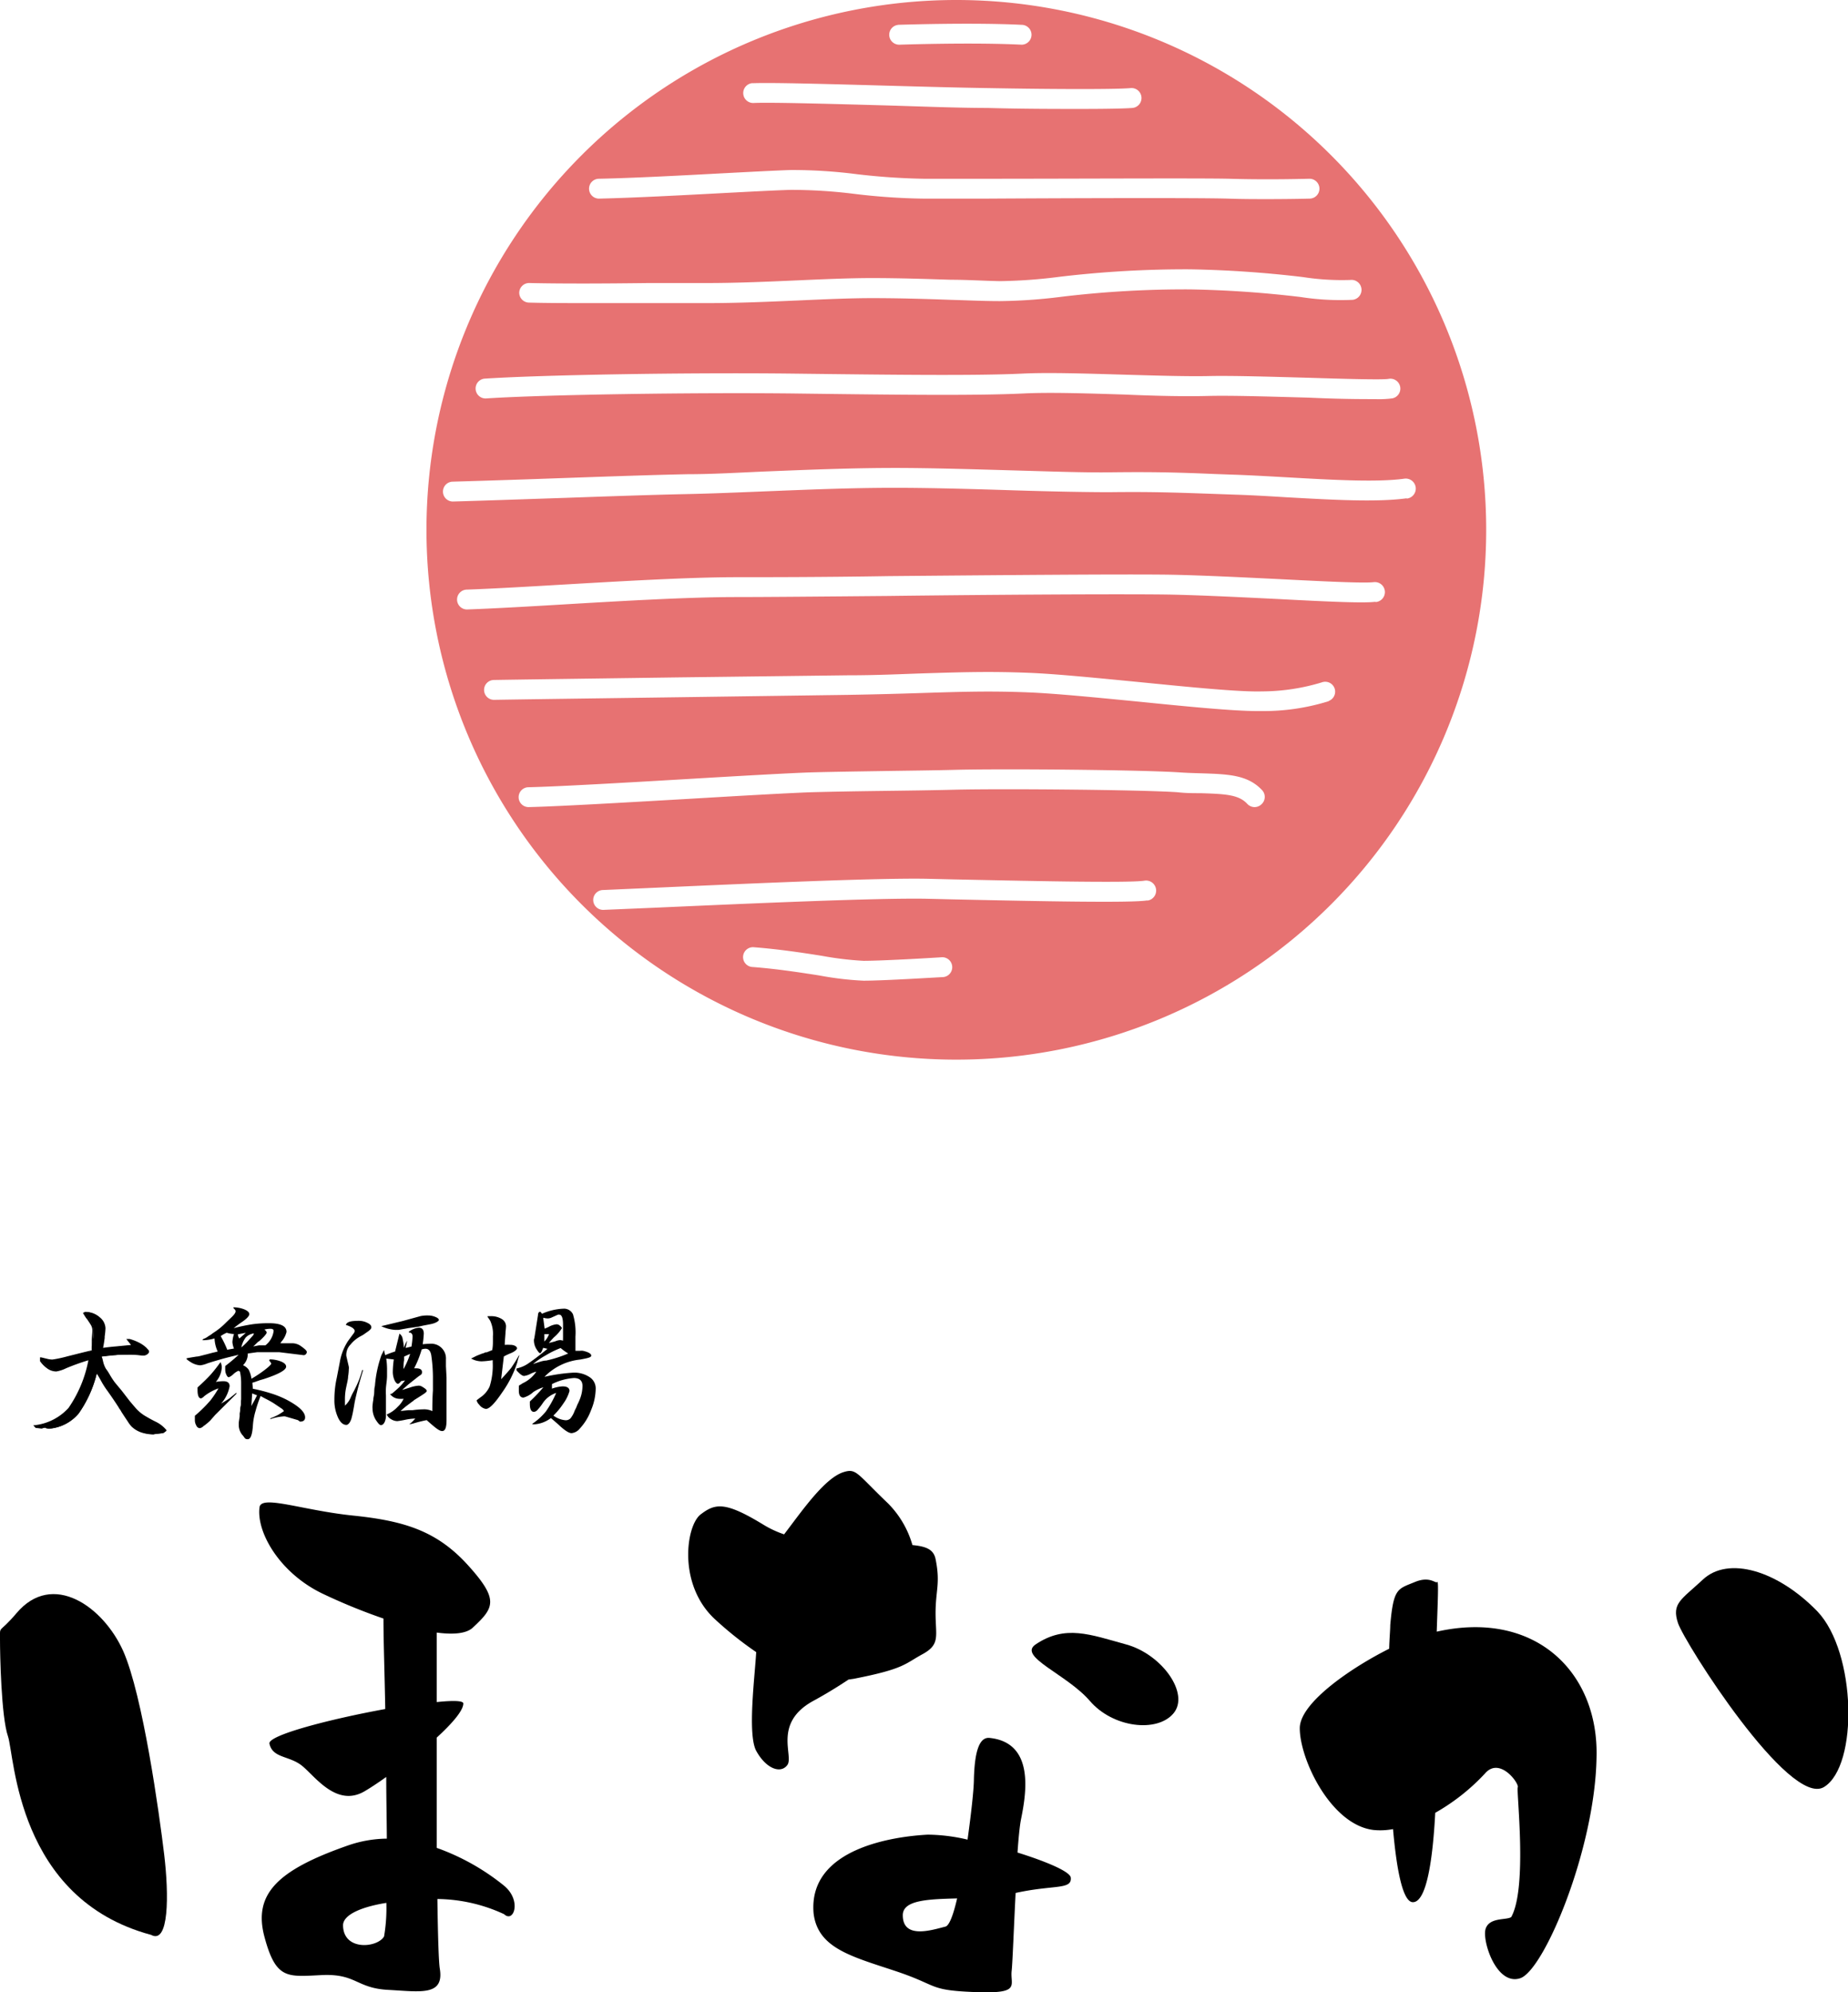
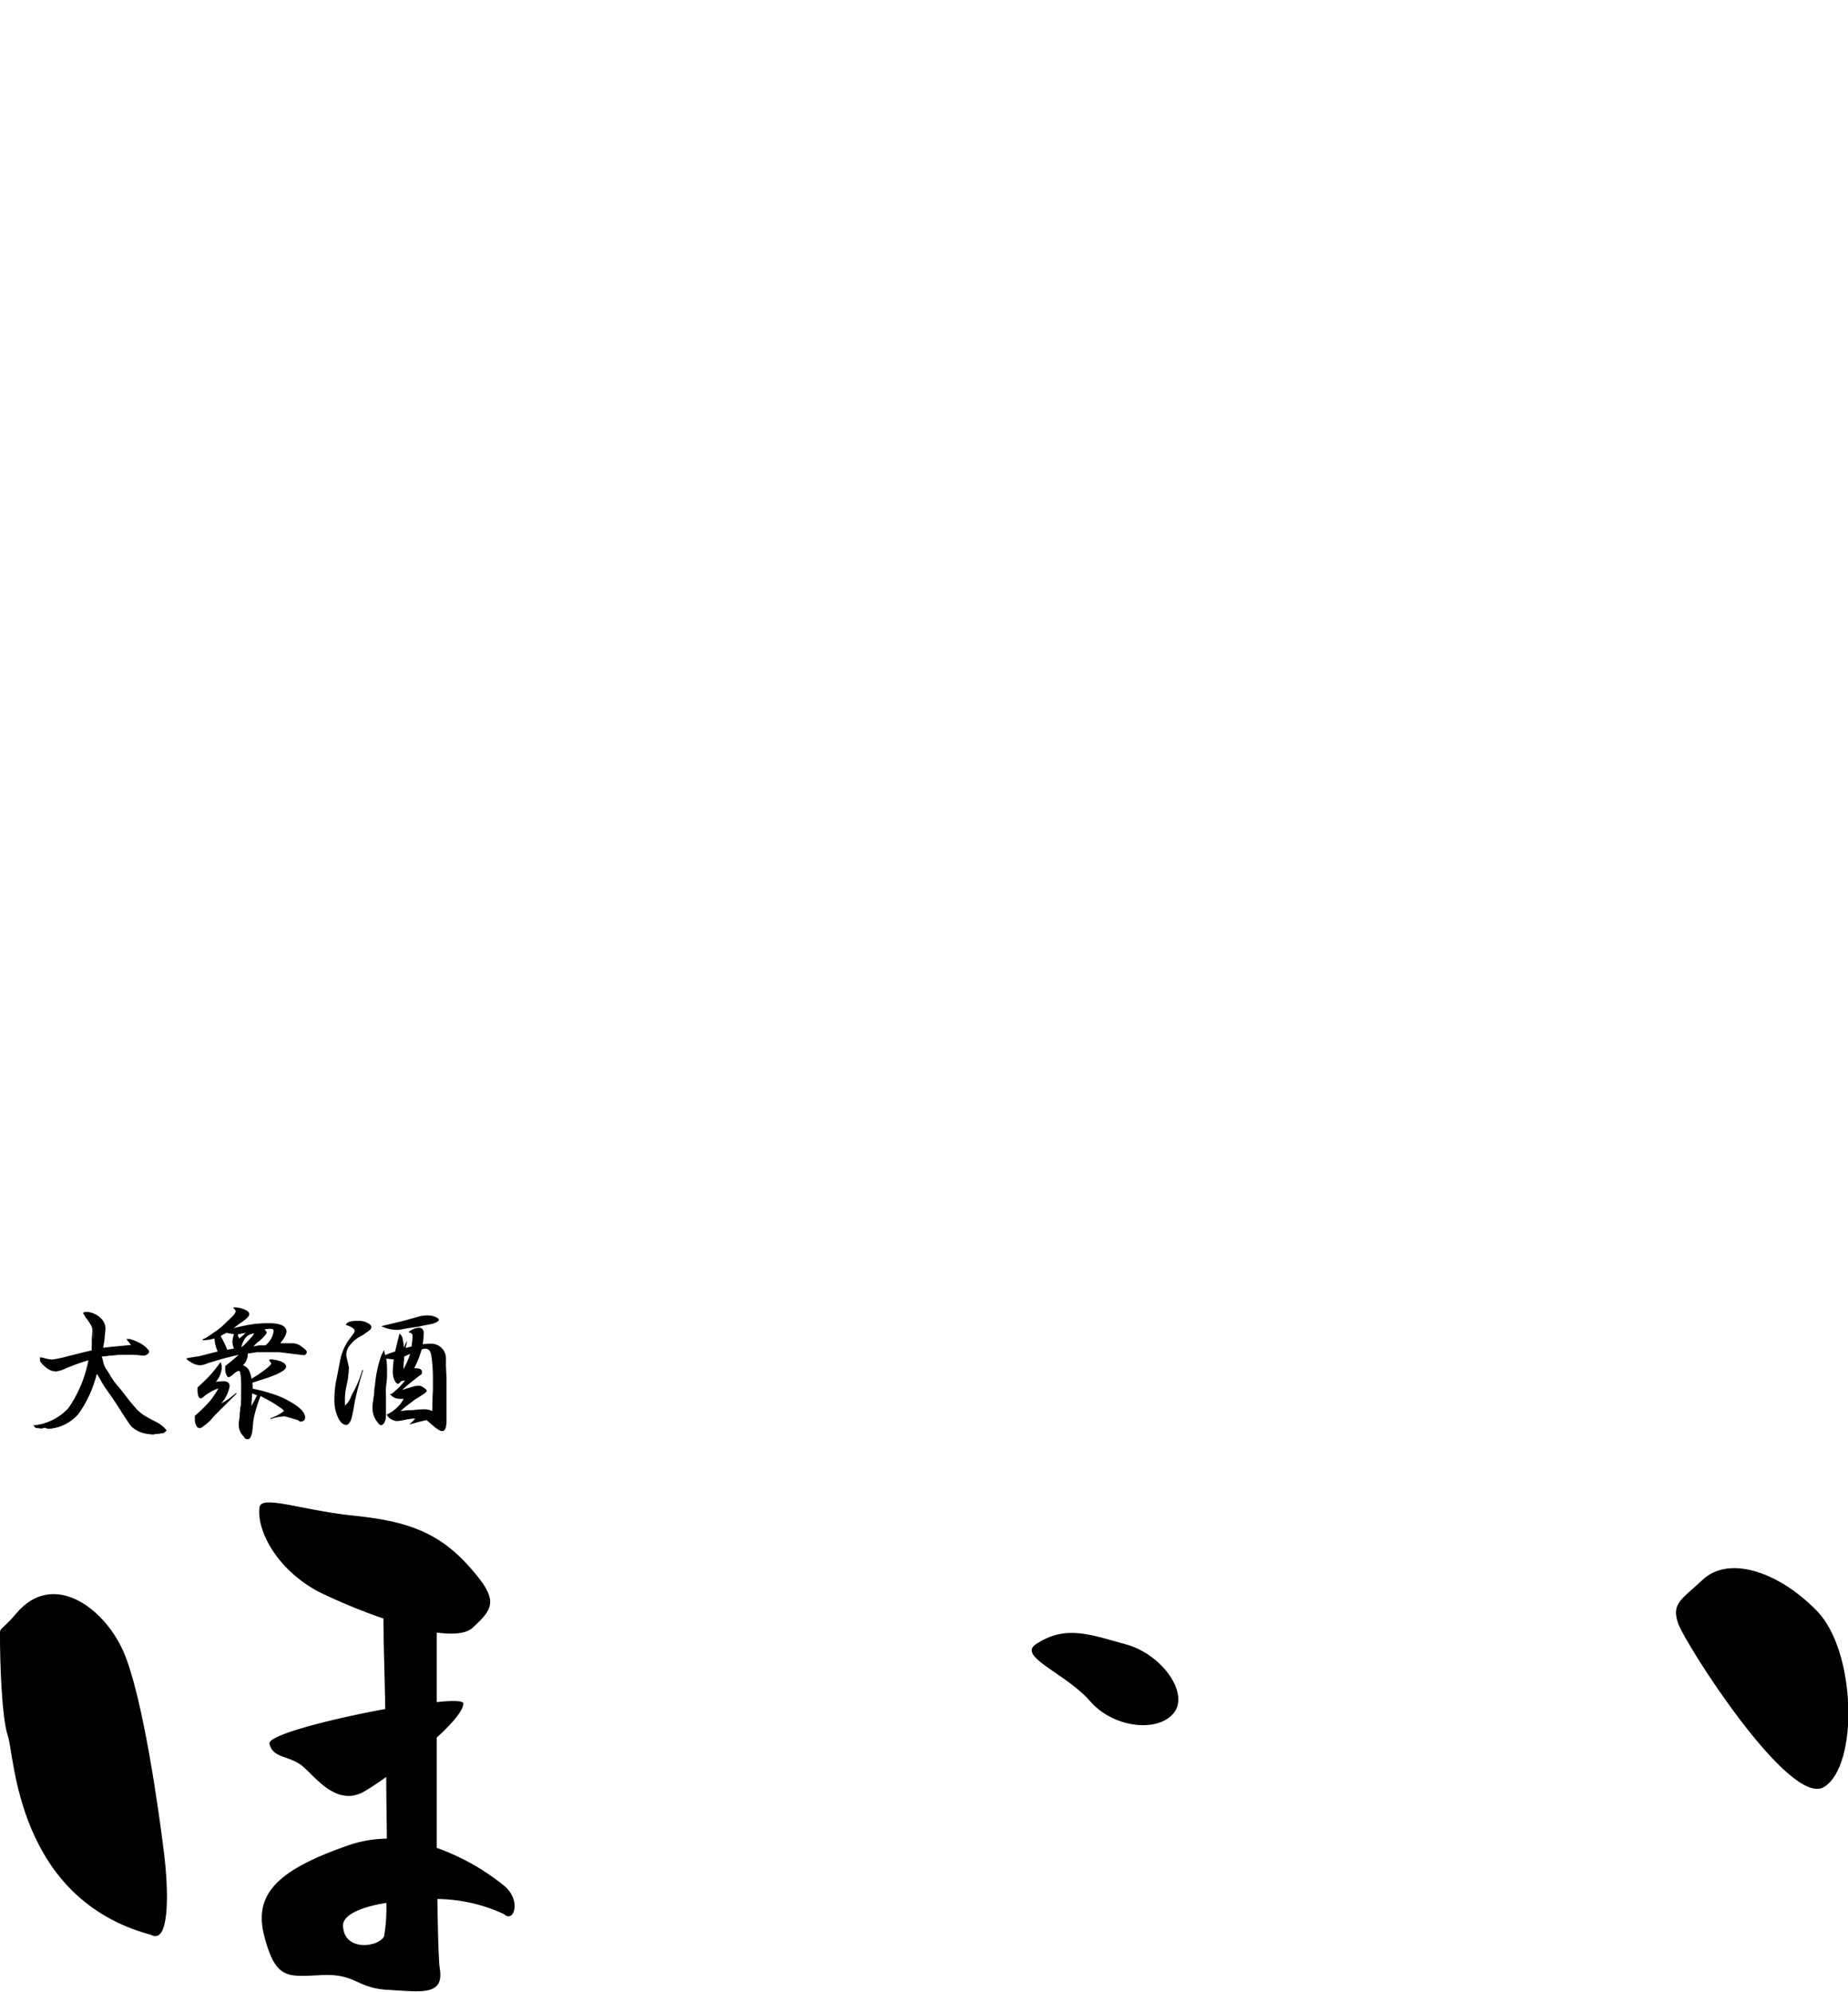
<svg xmlns="http://www.w3.org/2000/svg" id="レイヤー_1" data-name="レイヤー 1" viewBox="0 0 186.07 200.61">
  <defs>
    <style>.cls-1{fill:#e77272;}</style>
  </defs>
  <path d="M12.4,166.24c-2-4.46-7.11-8.1-10.74-3.8C-.16,164.59,0,163.59,0,165.08s.12,7.77.8,9.75.86,16.36,14.41,20c1.81,1,1.81-4,1.32-8.1S14.38,170.7,12.4,166.24Z" />
  <path d="M50.74,189.87a23,23,0,0,0-6.77-3.8c0-3.53,0-7.42,0-11.1,1.54-1.41,2.68-2.72,2.68-3.44,0-.29-1.06-.31-2.68-.14,0-2.64,0-5,0-7,1.64.22,3,.12,3.65-.51,2.15-2,2.64-2.8-.5-6.27s-6.44-4.47-11.57-5-9.25-2.12-9.42-.83c-.32,2.5,2,6.57,6.28,8.66a58.68,58.68,0,0,0,6.2,2.54c0,2.35.12,5.58.18,9.11-5.5,1-11.85,2.64-11.66,3.49.33,1.49,2,1.18,3.3,2.24s3.47,4.2,6.28,2.55c.58-.34,1.34-.84,2.18-1.44,0,2.15.05,4.26.06,6.21a12.31,12.31,0,0,0-3.89.68c-7.11,2.48-9.59,4.89-8.43,9.22s2.31,4,5.78,3.84,3.45,1.32,6.68,1.49,5.66.66,5.19-2.15c-.11-.69-.19-3.35-.24-7a16.29,16.29,0,0,1,6.72,1.53C51.73,193.67,52.56,191.36,50.74,189.87Zm-16.2,4c0-1.06,1.84-1.86,4.36-2.26a16.9,16.9,0,0,1-.23,3.38C38,196.15,34.54,196.48,34.54,193.84Z" />
-   <path d="M81.87,171.28c1.2-.65,2.41-1.39,3.57-2.16l.5-.07c5.12-1,5.12-1.49,6.94-2.48s1.32-1.82,1.32-4.13.5-3,0-5.45c-.2-1-1-1.28-2.33-1.41a9.74,9.74,0,0,0-2.46-4.2c-3.14-3-3.18-3.55-4.46-3.15-1.93.59-4.26,4-6,6.27a10.21,10.21,0,0,1-2.13-1c-3.8-2.31-4.8-2.14-6.28-1s-2.32,7.11,1.48,10.58a36.16,36.16,0,0,0,4.12,3.28c-.14,2.47-.89,8.28,0,9.94,1,1.82,2.48,2.34,3.14,1.42S77.81,173.51,81.87,171.28Z" />
  <path d="M113.37,165.58c-3.63-1-6.11-2-9.09,0-1.85,1.23,3.14,3,5.46,5.7s6.77,3.22,8.42,1.24S117,166.57,113.37,165.58Z" />
-   <path d="M102.45,186.54c.1-1.45.22-2.65.34-3.28.5-2.48,1.49-7.77-3.14-8.26-1.14-.13-1.52,1.65-1.59,4.13,0,1-.27,3.45-.64,6.11a17.93,17.93,0,0,0-4-.5c-3.3.17-12.09,1.33-11.5,7.94.43,3.47,3.74,4.3,8.2,5.78s3.26,1.94,8,2.13,3.58-.64,3.74-2.13c.09-.79.22-4.33.4-7.85,3.85-.85,5.71-.29,5.55-1.57C107.68,188.43,105.3,187.43,102.45,186.54ZM95.19,194c-1.32.33-4.29,1.32-4.29-1.15,0-1.53,2.55-1.61,5.47-1.69C96,192.77,95.59,193.9,95.19,194Z" />
-   <path d="M144.66,164.3c.09-2.76.21-5.19.05-5s-.73-.63-2.25,0c-1.74.72-2.15.59-2.48,4.34,0,.49-.08,1.31-.11,2.38-3.75,1.87-9,5.43-9,8,0,3.15,3.14,9.75,7.44,10.25a6.78,6.78,0,0,0,1.95-.09c.37,4.2,1,7.36,2,7.36,1.37,0,2-4.24,2.25-9a20.9,20.9,0,0,0,5-3.95c1.49-1.75,3.47,1,3.31,1.38s1,10.09-.66,13.07c-.5.33-2.17,0-2.57,1.16s1.06,5.78,3.47,5,7.53-13,7.69-22.21C161,168.43,154.62,162.06,144.66,164.3Z" />
  <path d="M183,162.27c-4-4.13-9-5.63-11.57-3.19-2.14,2-3.14,2.36-2.48,4.35s11.24,18.65,14.71,16.51S186.91,166.4,183,162.27Z" />
-   <path class="cls-1" d="M96.29,0a53.35,53.35,0,1,0,53.35,53.35A53.35,53.35,0,0,0,96.29,0ZM90.4,2.5c.08,0,7.36-.25,12.46,0a1,1,0,0,1,0,2h0c-5-.25-12.22,0-12.29,0a1,1,0,0,1-.07-2ZM75.77,8.38c1.82-.08,7.58.08,13.68.25,3.62.1,7.26.2,10,.24,7.14.13,13.06.13,14.39,0a1,1,0,1,1,.18,2c-.72.06-2.57.1-5.17.1s-5.82,0-9.44-.1c-2.75,0-6.4-.14-10-.25-5.79-.16-11.78-.33-13.53-.25a1,1,0,1,1-.09-2ZM60.29,18c3.48-.07,8.16-.32,12.28-.54,2.86-.15,5.33-.28,7-.34a51,51,0,0,1,6.7.42,66.86,66.86,0,0,0,6.71.46l6.46,0c8.45,0,21.24-.07,24.32,0,4,.12,8,0,8.06,0a1,1,0,1,1,.06,2s-1.82.05-4.23.05c-1.21,0-2.58,0-4-.05-3-.09-15.81-.05-24.26,0l-6.46,0A64.24,64.24,0,0,1,86,19.52a51.18,51.18,0,0,0-6.43-.4c-1.61.05-4.07.18-6.91.33-4.14.22-8.84.47-12.35.55a1,1,0,0,1-1-1A1,1,0,0,1,60.29,18ZM53.34,28.5c3.68.08,7.93.05,12,0l5.92,0c3,0,6.1-.14,9.09-.27,2.68-.12,5.21-.23,7.41-.23,2.81,0,5.43.09,8,.17,1.66,0,3.3.11,4.94.14a52.06,52.06,0,0,0,6-.44,107.35,107.35,0,0,1,13.15-.75,111.39,111.39,0,0,1,11.34.78,25.54,25.54,0,0,0,4.77.29,1,1,0,1,1,.24,2,26.16,26.16,0,0,1-5.23-.28,108.54,108.54,0,0,0-11.15-.77,104.2,104.2,0,0,0-12.91.74,53.09,53.09,0,0,1-6.22.44c-1.64,0-3.29-.08-5-.13-2.52-.09-5.12-.17-7.89-.17-2.16,0-4.67.11-7.32.23-3,.13-6.12.27-9.18.27l-5.9,0c-2.08,0-4.2,0-6.26,0s-4,0-5.86-.05a1,1,0,0,1-1-1A1,1,0,0,1,53.34,28.5Zm-4.59,9.63c5.89-.39,20.64-.63,31-.51,10.73.13,18.47.22,23.19,0,2.64-.13,6.55,0,10.33.11,3.16.09,6.14.18,8.32.14,2.39-.06,6.55.07,10.22.17,3.47.11,7.4.22,8,.11a1,1,0,0,1,1.17.8,1,1,0,0,1-.78,1.16,10,10,0,0,1-1.69.08c-1.36,0-3.51,0-6.74-.15-3.65-.1-7.78-.23-10.11-.17s-5.24,0-8.43-.14c-3.74-.12-7.61-.24-10.17-.11-4.78.23-12.55.14-23.3,0-10.28-.11-25,.12-30.81.5a1,1,0,0,1-1.06-.93A1,1,0,0,1,48.75,38.13ZM94.94,98.39c-.24,0-5.87.36-8,.36a32.22,32.22,0,0,1-4.47-.53c-2-.31-4.24-.66-6.73-.85a1,1,0,0,1-.92-1.07,1,1,0,0,1,1.07-.92c2.57.2,5,.57,6.88.87a32.89,32.89,0,0,0,4.17.5c2.07,0,7.82-.35,7.87-.36a1,1,0,0,1,.13,2Zm20.54-7.72c-1.6.26-10.55.09-19.58-.11l-2.54-.06c-4.86-.1-17.76.47-27.18.89l-5.45.23h0a1,1,0,0,1,0-2l5.44-.24c9.45-.42,22.39-1,27.31-.89l2.55.06c6.17.13,17.65.39,19.2.13a1,1,0,0,1,.33,2ZM127,81a1,1,0,0,1-.68.27,1,1,0,0,1-.73-.32c-.85-.92-2.12-1-4.68-1.08-.73,0-1.53,0-2.4-.1-3.8-.25-17.75-.37-22.41-.25-2.35.06-4.76.09-7.14.12s-4.84.07-7.11.13c-2,.06-6.94.34-12.15.65-6.27.36-13.37.78-16.48.85h0a1,1,0,0,1,0-2c3.06-.07,10.15-.48,16.4-.85,5.23-.31,10.17-.59,12.22-.65,2.28-.06,4.69-.09,7.13-.13s4.78-.06,7.12-.12c4.8-.13,18.66,0,22.59.25.85.06,1.62.08,2.33.1,2.69.09,4.64.15,6.09,1.72A1,1,0,0,1,127,81Zm6.8-10.4a22,22,0,0,1-6.7,1h-.48c-2.49,0-7.13-.46-12-.95-4.1-.4-8.33-.82-11.06-.93-3.88-.16-6.88-.06-10.67.06-2.15.07-4.55.14-7.52.19l-17.19.24c-7.08.1-14.24.19-18.44.26h0a1,1,0,0,1,0-2c4.2-.07,11.36-.16,18.44-.26L85.3,68c3,0,5.35-.12,7.48-.19,3.83-.12,6.86-.22,10.82-.06,2.79.11,7.05.54,11.18.94,4.94.49,10,1,12.25.93a20.82,20.82,0,0,0,6.06-.91,1,1,0,0,1,1.28.59A1,1,0,0,1,133.79,70.58Zm4.64-10c-1.12.14-4.43,0-9.73-.28-3.66-.18-7.82-.39-11-.45-4.43-.07-17.09,0-28.26.14-6.69.06-12.47.11-15.35.11-4.78,0-11.61.4-17.65.76-3.54.21-6.89.4-9.43.49h0a1,1,0,0,1,0-2c2.53-.09,5.86-.28,9.4-.49,6.06-.35,12.92-.76,17.77-.76,2.86,0,8.64,0,15.32-.11,11.19-.1,23.86-.21,28.32-.14,3.23.06,7.41.27,11.09.45,4.31.22,8.39.42,9.4.3a1,1,0,1,1,.23,2Zm3.15-10.42c-3,.41-7.6.14-12.1-.11-1.77-.11-3.5-.21-5.08-.26l-2.26-.08c-3.93-.14-6.31-.22-10.44-.17-2.41,0-6-.07-9.74-.19s-8.17-.25-11.9-.25c-4.45,0-8.85.19-13.11.36-2.74.11-5.32.22-7.74.27-3.42.07-7.71.22-12.26.38-3.64.12-7.5.26-11.36.37h0a1,1,0,0,1,0-2c3.85-.11,7.71-.24,11.34-.37,4.56-.16,8.86-.31,12.29-.38,2.4,0,5-.15,7.7-.27,4.28-.17,8.7-.36,13.19-.36,3.76,0,8.12.14,12,.25s7.28.23,9.66.19c4.17-.05,6.57,0,10.53.17l2.26.08c1.59.06,3.34.16,5.13.26,4.4.25,9,.51,11.7.13a1,1,0,0,1,.28,2Z" />
  <path d="M15.52,144.44h0a4.07,4.07,0,0,1-1.26-.19,2.62,2.62,0,0,1-1-.59,2.86,2.86,0,0,1-.38-.5c-.17-.25-.39-.58-.66-1a1.59,1.59,0,0,0-.13-.22,1.2,1.2,0,0,1-.16-.25c-.42-.65-.84-1.26-1.23-1.8a8.42,8.42,0,0,1-.56-.91c-.14-.25-.28-.49-.4-.67a11.51,11.51,0,0,1-1.81,4,4.36,4.36,0,0,1-2.83,1.54,1.42,1.42,0,0,1-.33,0,.38.38,0,0,1-.24-.11l-.35.11-.6-.07-.23-.27.15,0a5.42,5.42,0,0,0,3.4-1.74,12.52,12.52,0,0,0,2-4.8,23.17,23.17,0,0,0-2.23.8,3.61,3.61,0,0,1-1,.33,1.57,1.57,0,0,1-.85-.26,3,3,0,0,1-.79-.78l0-.38.12,0,.66.16a2.32,2.32,0,0,0,.46.06,12.34,12.34,0,0,0,1.5-.32c1-.25,1.78-.45,2.47-.61a3.07,3.07,0,0,1,0-.48c0-.09,0-.19,0-.41,0-.44.06-.8.06-1.09a1.05,1.05,0,0,0-.15-.57c-.1-.17-.23-.36-.37-.57a1.81,1.81,0,0,1-.19-.25l-.24-.39.21-.11a2.22,2.22,0,0,1,1.49.55,1.49,1.49,0,0,1,.57,1.08,7.14,7.14,0,0,1-.08.85v.14c-.06.44-.06.47-.16,1,.43-.06.88-.11,1.36-.15l1.45-.14-.47-.6.34,0a5,5,0,0,1,.91.35,3.21,3.21,0,0,1,.77.53L15,136v.19a.67.67,0,0,1-.31.26c-.17.07-.27.07-.81,0a13.07,13.07,0,0,0-2.26,0c-.45,0-.91.08-1.38.14l0,.08c.05,0,.06.12.12.33a2.64,2.64,0,0,0,.3.82,5.44,5.44,0,0,1,.37.56,7.8,7.8,0,0,0,.54.83l.69.83L13,141c.24.3.47.56.72.85a4,4,0,0,0,1,.79c.32.19.65.37,1,.54a3.16,3.16,0,0,1,1,.78l.07.07-.37.26-.93.12Zm-5.83-6.51.11.12a5.81,5.81,0,0,1,.53.85,7.34,7.34,0,0,0,.54.88c.4.55.82,1.16,1.25,1.82a2.52,2.52,0,0,0,.15.24,1.76,1.76,0,0,1,.14.23c.26.41.48.74.65,1a2.5,2.5,0,0,0,.36.47,2.37,2.37,0,0,0,.89.54,3.67,3.67,0,0,0,1.19.18l.89-.1.16-.12a3.08,3.08,0,0,0-.88-.66c-.35-.17-.69-.35-1-.54a4.42,4.42,0,0,1-1.05-.83c-.25-.29-.47-.56-.67-.81l-.8-1c-.24-.31-.47-.59-.68-.84a6.22,6.22,0,0,1-.56-.85c-.13-.21-.24-.4-.35-.54a2.43,2.43,0,0,1-.34-.89,1.66,1.66,0,0,0-.11-.34l0-.22a9.79,9.79,0,0,1,1.46-.22,12.41,12.41,0,0,1,2.3,0,1.56,1.56,0,0,0,.72,0,.52.52,0,0,0,.22-.17v-.07l-.22-.27a3.06,3.06,0,0,0-.72-.49,5.06,5.06,0,0,0-.81-.32l.46.59-1.79.17c-.52.05-1,.1-1.47.17h-.12l0-.12c.11-.67.11-.68.17-1.14l0-.14c.05-.43.08-.7.08-.83a1.32,1.32,0,0,0-.51-.94,2,2,0,0,0-1.33-.51l.14.21a2.5,2.5,0,0,0,.18.24c.15.23.28.42.39.6a1.23,1.23,0,0,1,.17.65q0,.45-.06,1.11c0,.22,0,.32,0,.4s0,.22-.06.58c-.76.23-1.59.44-2.54.69a12.94,12.94,0,0,1-1.55.32,2.58,2.58,0,0,1-.49-.06l-.54-.13V137a2.85,2.85,0,0,0,.72.68,1.3,1.3,0,0,0,.75.23,3.7,3.7,0,0,0,1-.31,20.82,20.82,0,0,1,2.39-.85l.15,0,0,.15a13,13,0,0,1-2.1,5,5.51,5.51,0,0,1-3.3,1.77l.44,0,.4-.08a.79.79,0,0,0,.23.09,1.12,1.12,0,0,0,.29,0,4.17,4.17,0,0,0,2.69-1.48,11.9,11.9,0,0,0,1.83-4.1l0-.16Z" />
  <path d="M12.89,134.9h.17a5.31,5.31,0,0,1,.86.34,3,3,0,0,1,.75.52l.24.33v.12a.66.66,0,0,1-.25.19.75.75,0,0,1-.26.05l-.51-.05a8.86,8.86,0,0,0-1,0c-.41,0-.84,0-1.29.05l-1.38.15,0,.14c.1.15.19.92.44,1.23s.52.9.91,1.39c.21.25.44.53.68.84l.8,1c.2.25.42.52.67.81a4.3,4.3,0,0,0,1,.81c.31.18.65.37,1,.54a2.89,2.89,0,0,1,1,.75l-.28.2-.89.1a3.88,3.88,0,0,1-1.23-.18,2.35,2.35,0,0,1-.92-.57,2.42,2.42,0,0,1-.38-.48c-.17-.25-.38-.59-.65-1l-.14-.22a2.52,2.52,0,0,1-.15-.24c-.43-.66-.84-1.27-1.24-1.81s-.75-1.36-1.07-1.73a12.22,12.22,0,0,1-1.84,4.14,4.25,4.25,0,0,1-2.77,1.51l-.3,0a.42.42,0,0,1-.2-.1l-.43.09-.57-.07-.07-.11A5.46,5.46,0,0,0,7,141.78a13,13,0,0,0,2.08-5,20.82,20.82,0,0,0-2.39.85,4.11,4.11,0,0,1-1,.32,1.4,1.4,0,0,1-.8-.25,2.82,2.82,0,0,1-.76-.75l0-.21.67.15a2.23,2.23,0,0,0,.47.06,12,12,0,0,0,1.52-.31c1-.26,1.78-.46,2.47-.61.08-.62,0-.45.09-1s.06-.81.06-1.1a1.11,1.11,0,0,0-.16-.61c-.1-.18-.23-.37-.37-.58a2.73,2.73,0,0,1-.2-.25l-.18-.3.12-.06a2,2,0,0,1,1.39.53,1.4,1.4,0,0,1,.54,1c0,.13,0,.41-.07.84-.08.62-.07.55-.19,1.29.46-.06,1-.12,1.47-.17l1.62-.15Z" />
  <path d="M19.78,136.6c.21,0,.54-.11,1-.22l.6-.16.26-.06.28-.07a3.46,3.46,0,0,1-.32-1.32,4.31,4.31,0,0,1-1,.18h-.07l-.15,0a.29.29,0,0,1,.22-.17,2.06,2.06,0,0,0,.41-.25,2.24,2.24,0,0,0,.41-.28,7.15,7.15,0,0,0,1.36-1.1l.47-.45c.32-.3.47-.51.47-.65s-.07-.18-.22-.34l0-.07a3,3,0,0,1,1.13.22c.31.14.47.29.47.47s-.26.47-.77.81c-.25.17-.52.37-.8.6a18,18,0,0,1,1.92-.4,12,12,0,0,1,1.64-.1c1.17,0,1.76.29,1.76.88a2.31,2.31,0,0,1-.44.89,1.49,1.49,0,0,0-.18.25h.57l.36,0,.33,0a1.53,1.53,0,0,1,.88.34c.34.24.52.42.52.53a.33.33,0,0,1-.31.33l-2.45-.3H25.89l-.94.13v.06a1.6,1.6,0,0,1-.48,1.12,1.36,1.36,0,0,1,.57.45,2.88,2.88,0,0,1,.28.91,12,12,0,0,0,1.39-.93q.6-.47.6-.6a.9.9,0,0,0-.15-.23.05.05,0,0,0,0,0,.15.15,0,0,1-.05-.08.24.24,0,0,1,.06-.11,3.18,3.18,0,0,1,1.16.23c.32.14.48.31.48.5,0,.35-.76.77-2.27,1.26l-.38.11-.34.12a2.8,2.8,0,0,1-.41.13l.05.61a16.13,16.13,0,0,1,1.87.48,9.63,9.63,0,0,1,1.5.61c1.26.66,1.89,1.25,1.89,1.79,0,.29-.17.43-.52.43L30,143l-1.27-.37a.79.79,0,0,0-.26,0,5,5,0,0,0-1.25.27l0-.08a6.27,6.27,0,0,0,.78-.35,6.77,6.77,0,0,0,.59-.38.73.73,0,0,0-.24-.26l-.79-.53a10.25,10.25,0,0,0-.91-.5l-.27-.15-.14-.08a12.61,12.61,0,0,0-.51,1.51,6.5,6.5,0,0,0-.26,1.37c-.06,1-.23,1.47-.52,1.47s-.29-.11-.47-.34a1.57,1.57,0,0,1-.44-1.07c0-.06,0-.15,0-.26l.09-.62a2.54,2.54,0,0,0,0-.29,2.93,2.93,0,0,0,.05-.29c0-.15,0-.3.05-.46s0-.44.05-.67l0-.88c0-.11,0-.23,0-.37v-.39a5.52,5.52,0,0,0-.12-1.17l-.15-.08a1.73,1.73,0,0,0-.48.31,1.62,1.62,0,0,1-.48.34c-.1,0-.18-.08-.25-.24a1.07,1.07,0,0,1-.12-.51,3.63,3.63,0,0,1,0-.38c.45-.34.9-.72,1.35-1.13-.8.19-1.41.34-1.85.47s-.88.25-1.34.41a2.5,2.5,0,0,1-.68.18,2,2,0,0,1-.94-.31c-.3-.19-.44-.3-.43-.34l0-.06C19.26,136.68,19.56,136.64,19.78,136.6Zm.77,4a.77.77,0,0,1-.3.21c-.24,0-.36-.29-.36-.85v-.25c.57-.52,1-.94,1.31-1.28a15.85,15.85,0,0,0,1-1.27,1.16,1.16,0,0,1,.13.54,2.41,2.41,0,0,1-.6,1.45,4.94,4.94,0,0,1,.76-.07q.63,0,.63.51a3.64,3.64,0,0,1-.86,1.75c.38-.23.67-.41.88-.56l.66-.54v.11l-2.14,2.13-.47.54a5.29,5.29,0,0,1-.71.59.66.66,0,0,1-.38.2.41.41,0,0,1-.33-.26,1.07,1.07,0,0,1-.15-.56h0v-.18c0-.11,0-.19,0-.25l.36-.31A14.5,14.5,0,0,0,21.2,141,10.56,10.56,0,0,0,22,139.8,5,5,0,0,0,20.55,140.6Zm2.33-4.69.68-.12a2,2,0,0,1-.16-.65,3.17,3.17,0,0,1,.16-.81,2.89,2.89,0,0,1-.73-.13,3.22,3.22,0,0,0-.61.34A10.1,10.1,0,0,1,22.88,135.91Zm1.87-1.7-.8.15a.88.88,0,0,0,.15.42ZM25,135l.35-.39c.14-.14.21-.25.21-.34v0h0v0h0v0h0v0a1.36,1.36,0,0,0-.82.41,2.44,2.44,0,0,0-.44,1A6.79,6.79,0,0,0,25,135Zm.41,6.39.22-.39.25-.5-.49-.19-.08,1.27Zm.66-5.92.47,0,.18,0a2.16,2.16,0,0,0,.83-1.45c0-.15-.11-.22-.33-.22a2.47,2.47,0,0,0-.6.08c.15.11.23.21.23.31s-.26.43-.78.88c-.06,0-.2.16-.39.34a1.54,1.54,0,0,1-.19.17Z" />
  <path d="M36.13,133a1.86,1.86,0,0,1,.87.21c.26.12.39.27.39.44s-.19.33-.57.58a3.08,3.08,0,0,1-.47.3,3.3,3.3,0,0,0-1.05.85,1.49,1.49,0,0,0-.43.93,1.31,1.31,0,0,0,0,.23l.25,1.08a.85.85,0,0,1,0,.25,4.94,4.94,0,0,1-.07.73c0,.27-.1.64-.19,1.08a5.69,5.69,0,0,0-.13,1.19c0,.08,0,.24,0,.49a1.1,1.1,0,0,1,0,.18,2.29,2.29,0,0,0,.56-.77,5.56,5.56,0,0,1,.33-.68c.23-.44.39-.8.5-1.07s.23-.64.35-1.06h.09c-.27.91-.47,1.6-.58,2.06s-.23.94-.3,1.36c-.11.67-.2,1.11-.26,1.32a1.69,1.69,0,0,1-.22.55c-.11.15-.22.23-.32.23-.34,0-.62-.25-.85-.75a4.13,4.13,0,0,1-.36-1.8,10,10,0,0,1,.24-2.2l.3-1.55a5.59,5.59,0,0,1,.84-2.16l.53-.72a.49.49,0,0,0,.13-.27c0-.23-.3-.43-.89-.62C34.94,133.09,35.35,133,36.13,133Zm2.65,3.46a9.25,9.25,0,0,1,1-.37l.44-1.8a.83.83,0,0,1,.29.38,6.49,6.49,0,0,1,.16,1.06A2.58,2.58,0,0,1,41,135l-.16.73.59-.14a8.8,8.8,0,0,0,.11-1c0-.27-.12-.41-.38-.42l0-.07a2,2,0,0,1,1-.41q.51,0,.51.6a10.17,10.17,0,0,1-.11,1.07,7.06,7.06,0,0,1,.73-.05,1.48,1.48,0,0,1,1.61,1.58v.68l.06,1.14v0h0V139c0,.18,0,.42,0,.72v.65l0,1.13v.4h0v.31c0,.16,0,.33,0,.5V143c0,.73-.13,1.1-.44,1.1s-.73-.37-1.56-1.1a13.6,13.6,0,0,0-1.36.34c-.25.07-.47.09-.31,0s.32-.29.53-.5a5.86,5.86,0,0,0-1,.12,7.71,7.71,0,0,1-.82.14,1.22,1.22,0,0,1-.63-.2,1,1,0,0,1-.43-.47,3.14,3.14,0,0,0,1.09-.76,2.69,2.69,0,0,0,.61-.82,3.14,3.14,0,0,1-.51,0,1.21,1.21,0,0,1-.86-.48l0,0a.4.4,0,0,0,.29-.12l.46-.4a5.15,5.15,0,0,0,.76-.85l-.29.06H40.4c-.14.18-.25.28-.34.28s-.24-.13-.35-.39a2.08,2.08,0,0,1-.16-.85,9.9,9.9,0,0,1,.1-1.21l-.76-.09a7.6,7.6,0,0,1,.08,1c0,.06,0,.23,0,.5,0,.07,0,.16,0,.24,0,.4-.08.81-.11,1.22s0,.68,0,.79l0,1.91a1.62,1.62,0,0,1-.13.73c-.1.2-.22.31-.37.31s-.27-.16-.5-.49a2.2,2.2,0,0,1-.35-1.18,1.32,1.32,0,0,1,0-.28,6,6,0,0,1,.08-.62h0c0-.19.06-.38.08-.57s0-.53.08-.81a12,12,0,0,1,.66-3.11c.09-.16.17-.33.25-.5Zm-.36-2.93,2.12-.51,1.82-.5a3.51,3.51,0,0,1,.75-.06,1.83,1.83,0,0,1,.73.15c.23.09.35.2.35.3s-.28.32-.85.43l-.73.14-.47.11-1,.14-1,.18-.38,0a3.87,3.87,0,0,1-1.35-.36ZM41.1,142l.43,0a9.62,9.62,0,0,1,1.23-.09,2,2,0,0,1,.77.18q0-1.26.06-2.07c0-.46,0-.85,0-1.18a15.43,15.43,0,0,0-.15-2.25q-.09-.78-.6-.78a1.27,1.27,0,0,0-.38.07l-.09.29a10.15,10.15,0,0,1-.67,1.61h.17c.41,0,.62.12.62.38s-.13.27-.37.45l-1,.79-.63.56,0,0,.46-.14.32-.1a3.33,3.33,0,0,1,.87-.19.65.65,0,0,1,.36.1c.31.18.47.32.47.43s-.24.27-.73.58l-.54.34h0v0l0,0-.09.08-.31.23-.45.34-.24.2-.28.25Zm.19-5.67-.2.09-.4.18a.78.78,0,0,0,0,.14.49.49,0,0,0,0,.12.29.29,0,0,0,0,.09.08.08,0,0,1,0,0v0a3.7,3.7,0,0,0-.06.63.85.85,0,0,0,0,.22l0,.06A8.52,8.52,0,0,0,41.29,136.35Z" />
-   <path d="M49.63,135.12v-.56h0a3.17,3.17,0,0,0-.28-1.58l-.26-.39h0l0,0v0a.13.13,0,0,1,0-.06h.32a2.06,2.06,0,0,1,1.1.28.87.87,0,0,1,.44.72,4.58,4.58,0,0,1-.05.56c0,.28-.06.73-.08,1.33a4.34,4.34,0,0,1,.58,0,1,1,0,0,1,.46.1c.13.08.2.16.2.25s-.2.31-.61.48a6.57,6.57,0,0,0-.72.34l-.27,2.29c.45-.48.78-.86,1-1.13a14.43,14.43,0,0,0,.81-1.31.62.62,0,0,1,0,.11l-.05.14a3.57,3.57,0,0,0-.14.51,11.06,11.06,0,0,1-1.51,3c-.75,1.11-1.29,1.67-1.65,1.67a1.06,1.06,0,0,1-.68-.44.85.85,0,0,1-.25-.43l.38-.29a2.62,2.62,0,0,0,.93-1.1,7,7,0,0,0,.31-2.4v-.25a8.16,8.16,0,0,1-1.13.12,2.29,2.29,0,0,1-.74-.14l-.31-.14.56-.28.52-.21a1.67,1.67,0,0,0,.38-.14l0,0,.13,0,.16-.07.38-.15C49.62,135.61,49.63,135.38,49.63,135.12Zm3.49,2.22c.56-.38,1.23-.88,2-1.52l-.43-.1c-.13.36-.23.54-.31.54s-.19-.14-.37-.42a1.67,1.67,0,0,1-.25-.85v-.09l.05-.2.36-2.28c0-.22.11-.33.19-.33s.11.06.21.2a5.9,5.9,0,0,1,2.12-.51,1,1,0,0,1,1,.56,6.41,6.41,0,0,1,.25,2.25v.22c0,.14,0,.3,0,.49s0,.46,0,.72l.25,0h.21a1.06,1.06,0,0,1,.31,0c.54.13.82.29.82.48s-.37.26-1.12.4a5.84,5.84,0,0,0-3.59,1.74,17.45,17.45,0,0,1,2.89-.42,2.76,2.76,0,0,1,1.64.44,1.35,1.35,0,0,1,.63,1.16,5.76,5.76,0,0,1-.47,2.18,5.56,5.56,0,0,1-1.14,1.86,1.22,1.22,0,0,1-.82.45c-.27,0-.71-.28-1.32-.86-.24-.22-.5-.43-.76-.66a3.09,3.09,0,0,1-1.64.63h-.22v-.06a6.31,6.31,0,0,0,1.35-1.23A10.3,10.3,0,0,0,56,140.26a2.61,2.61,0,0,0-1.37,1.06,5.2,5.2,0,0,1-.46.59.64.64,0,0,1-.39.26c-.29,0-.43-.26-.43-.79v-.09c0-.08,0-.14,0-.17a15.88,15.88,0,0,0,1.36-1.43,4.09,4.09,0,0,0-1,.47,2.45,2.45,0,0,1-1,.57c-.31,0-.47-.23-.47-.71,0,0,0-.13,0-.27a.38.38,0,0,0,0-.1.5.5,0,0,0,0-.12l.16-.1a1.38,1.38,0,0,0,.2-.13A3.36,3.36,0,0,0,54,138.12a2.75,2.75,0,0,0-.59.22,1.87,1.87,0,0,1-.64.21c-.14,0-.32-.11-.55-.34S52,138,52,137.86l0-.06A3.3,3.3,0,0,0,53.12,137.34ZM55,137c.36-.08.66-.16.89-.23a12,12,0,0,0,1.32-.48,5.63,5.63,0,0,1-.76-.55h0a9.4,9.4,0,0,0-1.49.73,8.14,8.14,0,0,0-1.29.88C54.26,137.15,54.7,137,55,137Zm-.16-3.21.39-.17a2,2,0,0,1,.81-.27.5.5,0,0,1,.35.15c.12.1.18.18.18.25a3.84,3.84,0,0,1-.76.88c-.1.09-.28.29-.55.6l.37-.09.26-.07a1.67,1.67,0,0,1,.49-.13,1,1,0,0,1,.31.06,2.53,2.53,0,0,1,0-.28c0-.3,0-.49,0-.59v-.75c0-.66-.13-1-.38-1a.3.3,0,0,0-.13,0l-.69.31a.94.94,0,0,1-.34.07,1.83,1.83,0,0,1-.45-.07v.07Zm.45.55h-.06l-.19,0-.17,0h-.06l0,.74A2,2,0,0,0,55.3,134.29Zm.28,5.21v0h0a1.86,1.86,0,0,1,0,.28,4,4,0,0,1,1.06-.23c.47,0,.71.15.71.47a4,4,0,0,1-.62,1.26,7.11,7.11,0,0,1-1,1.21,2.39,2.39,0,0,0,1.21.47.66.66,0,0,0,.52-.2,2.64,2.64,0,0,0,.42-.78l.15-.3.11-.28c.06-.12.12-.24.17-.36a3.77,3.77,0,0,0,.35-1.52q0-.81-.87-.81a5.83,5.83,0,0,0-2.2.61A1,1,0,0,0,55.58,139.5Z" />
</svg>